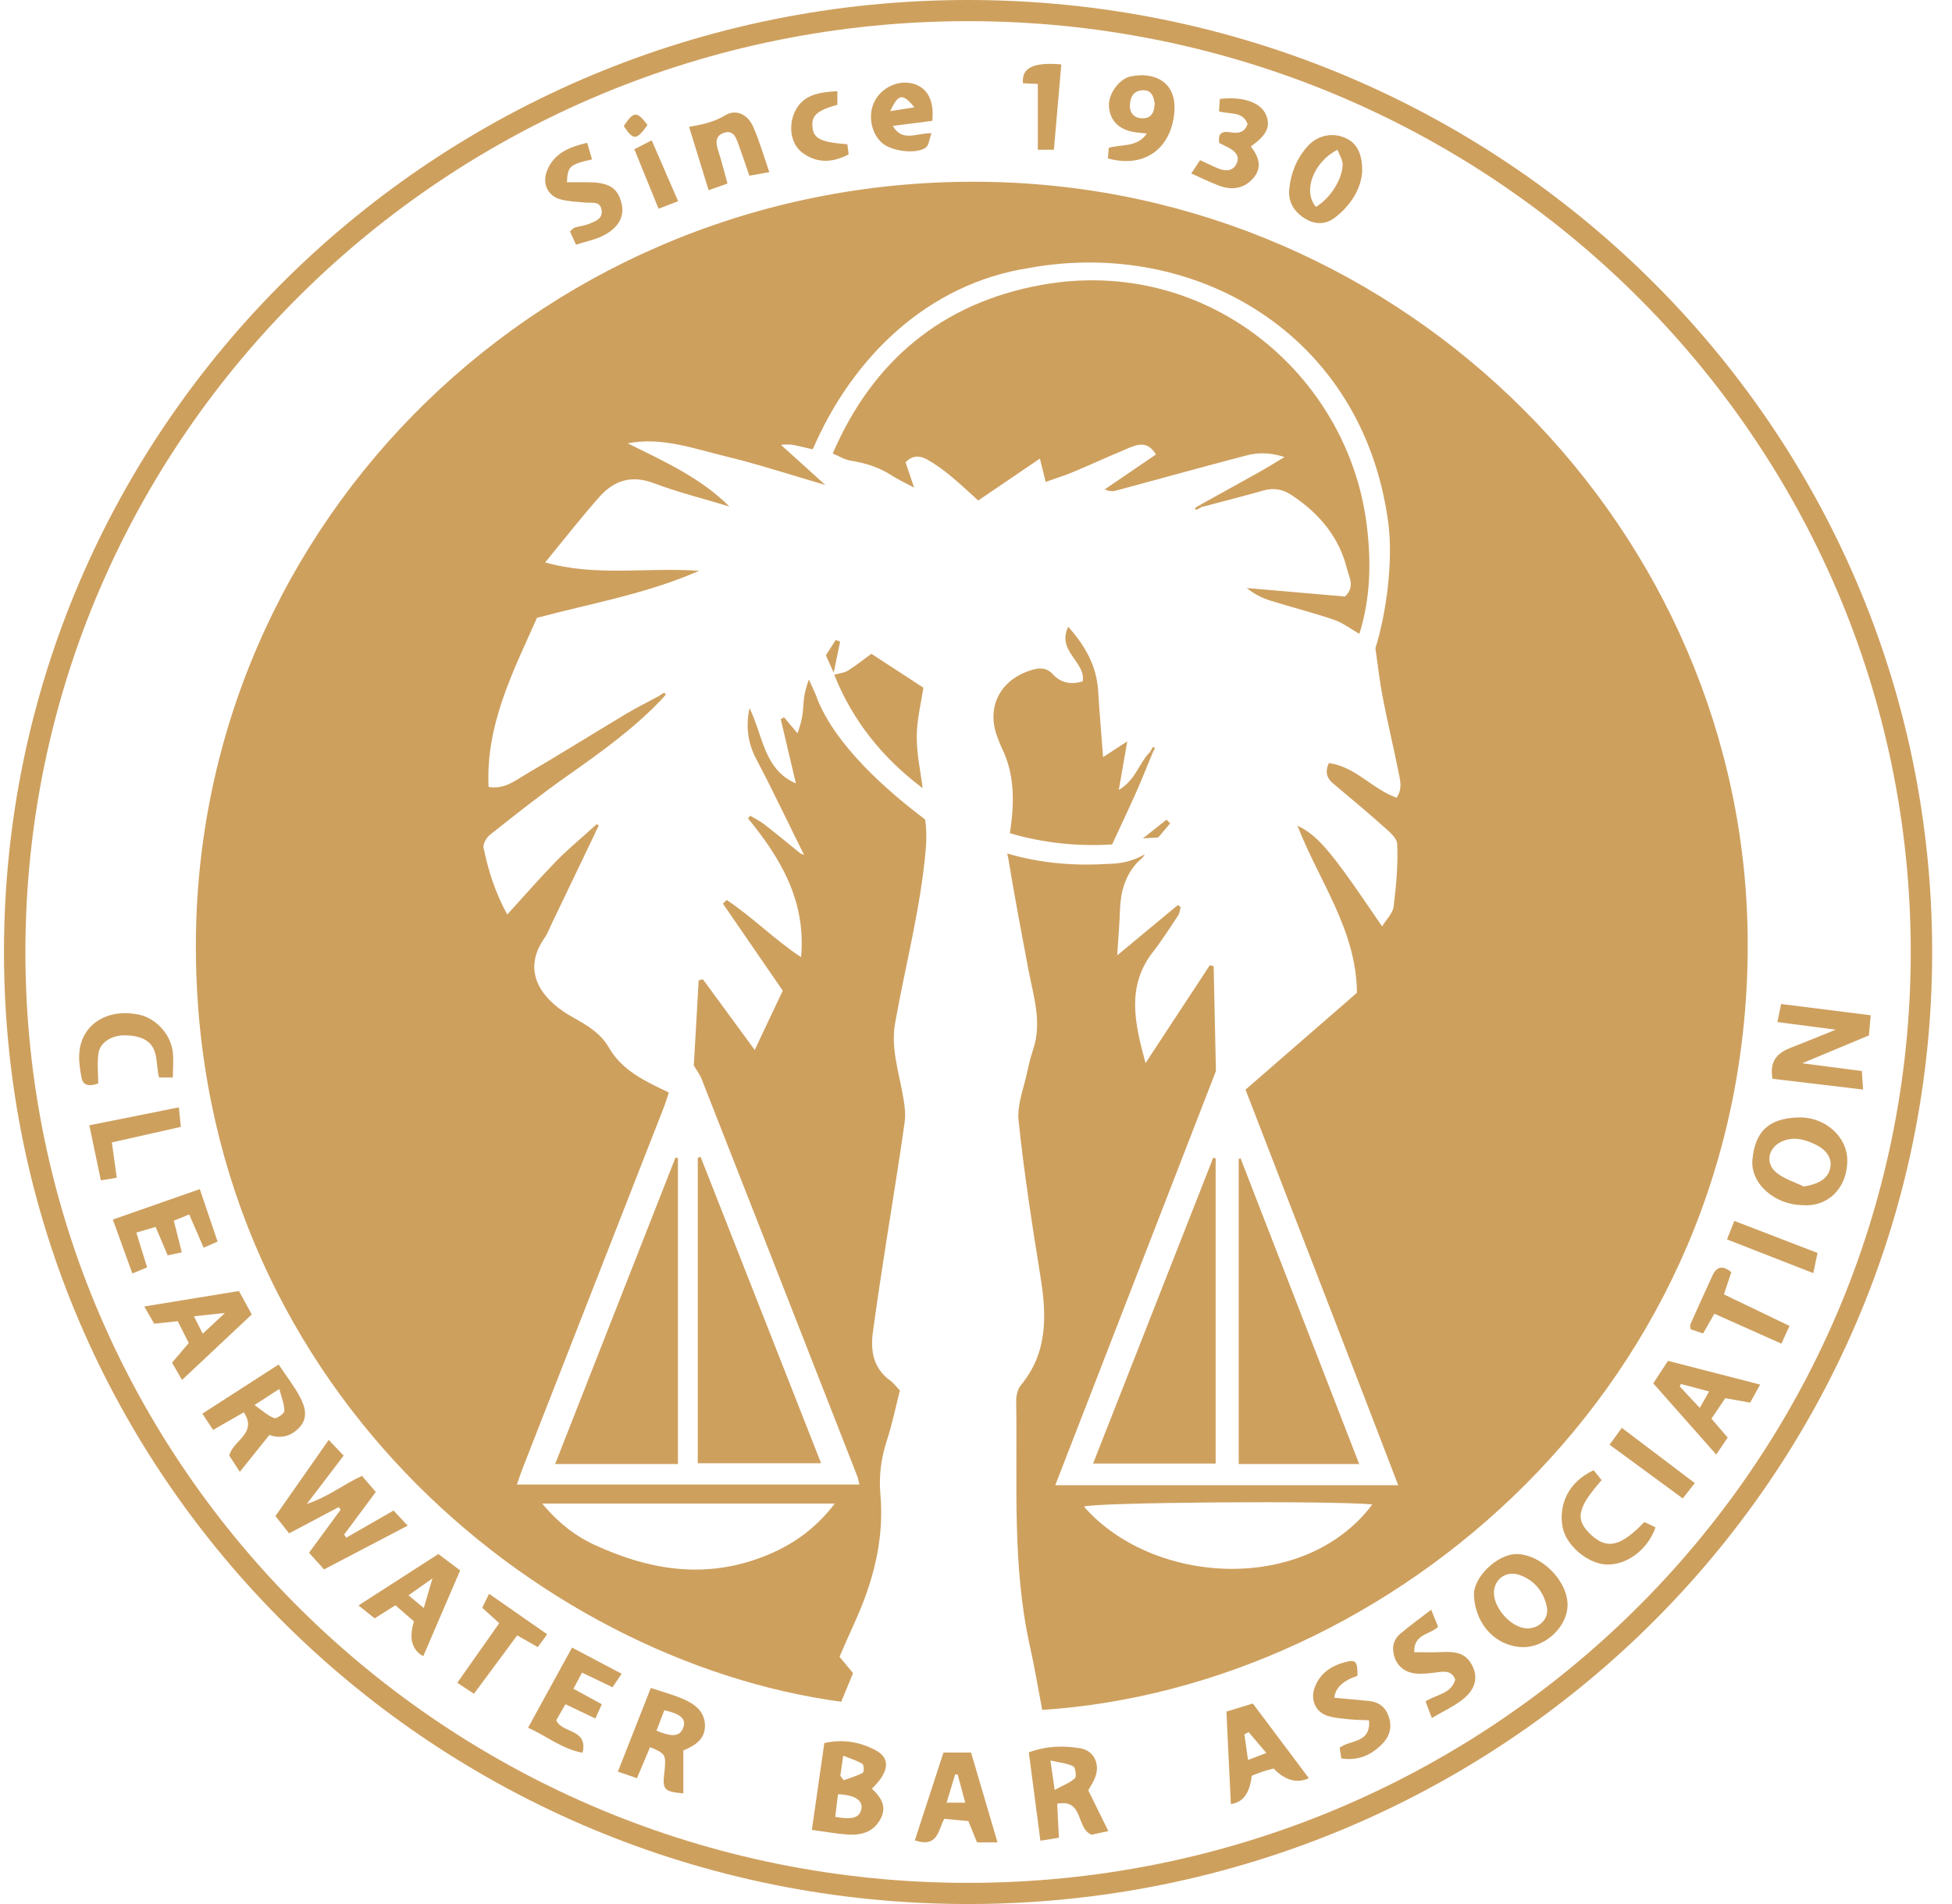
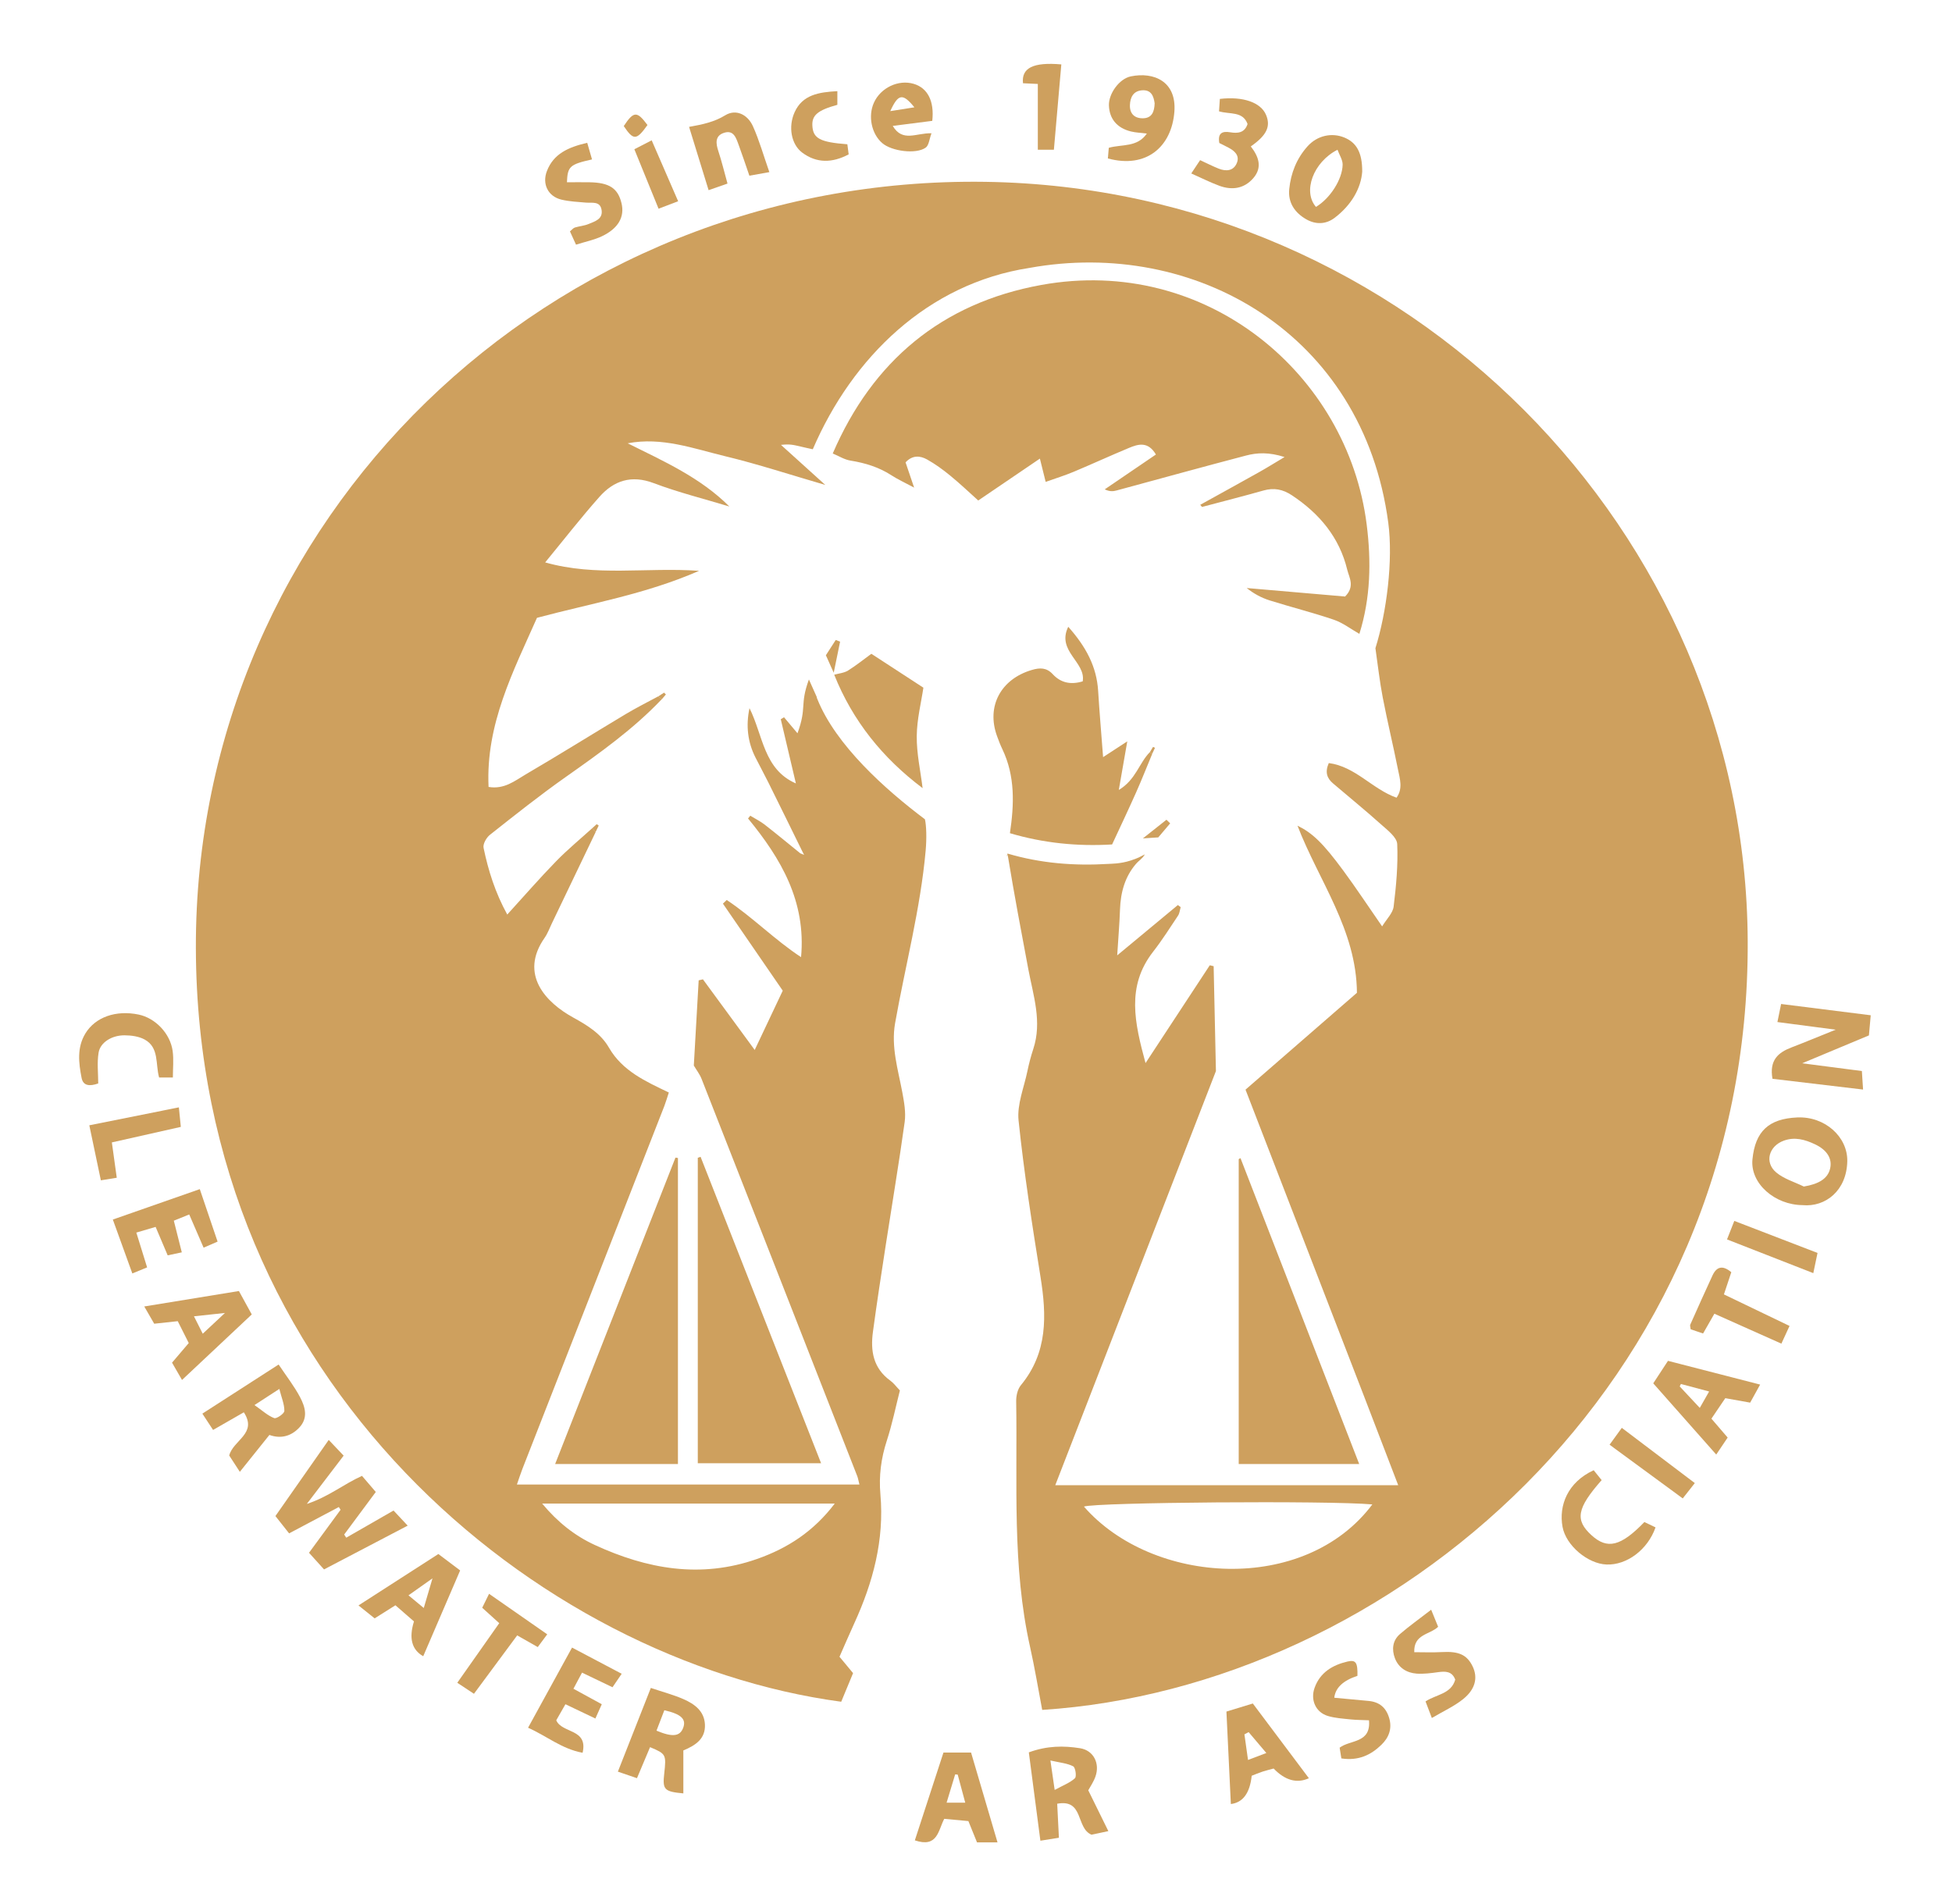
<svg xmlns="http://www.w3.org/2000/svg" width="82" height="80" viewBox="0 0 82 80" fill="none">
  <path d="M34.141 18.876C33.758 18.795 34.023 18.849 33.641 18.764C33.315 18.689 33.185 18.651 32.807 18.692C33.387 19.217 33.969 19.743 34.67 20.376C33.158 19.936 31.835 19.5 30.483 19.174C29.139 18.849 27.802 18.349 26.368 18.626C27.883 19.381 29.418 20.061 30.639 21.281C29.578 20.959 28.497 20.691 27.463 20.3C26.521 19.944 25.787 20.193 25.181 20.876C24.41 21.745 23.697 22.663 22.902 23.63C25.041 24.237 27.142 23.828 29.368 23.984C27.122 24.966 24.851 25.345 22.557 25.959C21.564 28.204 20.399 30.432 20.524 33.064C21.186 33.175 21.628 32.805 22.081 32.539C23.495 31.712 24.884 30.843 26.29 30.001C26.732 29.736 27.196 29.505 27.65 29.259C27.701 29.297 27.752 29.336 27.802 29.376C26.603 30.64 25.188 31.643 23.768 32.645C22.675 33.415 21.628 34.248 20.581 35.076C20.433 35.193 20.279 35.463 20.314 35.624C20.512 36.576 20.802 37.503 21.309 38.426C22.023 37.642 22.668 36.9 23.354 36.195C23.835 35.7 24.371 35.258 24.882 34.795C24.929 34.849 24.975 34.906 25.022 34.961C24.407 36.244 23.793 37.526 23.178 38.807C23.082 39.007 23.006 39.221 22.88 39.401C21.795 40.95 22.944 42.128 24.078 42.752C24.68 43.084 25.238 43.423 25.583 44.022C26.15 45.005 27.133 45.44 28.096 45.903C28.034 46.092 27.98 46.281 27.91 46.465C25.924 51.547 23.934 56.628 21.948 61.711C21.864 61.925 21.795 62.148 21.715 62.374H36.103C36.059 62.204 36.046 62.109 36.011 62.02C33.834 56.456 31.656 50.892 29.472 45.331C29.394 45.133 29.256 44.956 29.146 44.77C29.214 43.577 29.283 42.383 29.35 41.19C29.41 41.176 29.469 41.162 29.529 41.148C30.246 42.128 30.965 43.106 31.704 44.115C32.099 43.278 32.459 42.517 32.882 41.624C32.108 40.499 31.239 39.234 30.369 37.968C30.421 37.917 30.474 37.865 30.528 37.814C31.613 38.533 32.534 39.481 33.651 40.216C33.867 37.875 32.807 36.072 31.424 34.389C31.455 34.35 31.486 34.312 31.518 34.273C31.721 34.398 31.937 34.504 32.123 34.648C32.628 35.041 33.122 35.451 33.62 35.854C33.672 35.875 33.727 35.897 33.779 35.918C33.754 35.869 33.73 35.821 33.704 35.773C33.228 34.805 32.754 33.836 32.274 32.87C32.1 32.519 31.91 32.175 31.734 31.824C31.41 31.182 31.327 30.492 31.485 29.755C32.057 30.896 32.076 32.326 33.434 32.917C33.225 32.034 33.012 31.127 32.799 30.22C32.844 30.192 32.891 30.166 32.936 30.137C33.134 30.373 33.333 30.61 33.501 30.81C33.908 29.696 33.585 29.634 33.981 28.549C34.091 28.794 34.201 29.039 34.31 29.284C34.31 29.314 34.318 29.34 34.333 29.367C35.107 31.306 37.182 33.166 38.854 34.423C38.917 34.682 38.931 35.223 38.886 35.733C38.668 38.177 38.031 40.569 37.602 42.987C37.425 43.986 37.726 44.939 37.906 45.903C37.981 46.309 38.059 46.74 38.004 47.142C37.765 48.868 37.474 50.589 37.209 52.312C37.021 53.527 36.835 54.742 36.67 55.962C36.562 56.756 36.681 57.488 37.399 58.008C37.537 58.107 37.641 58.252 37.803 58.421C37.626 59.116 37.48 59.835 37.254 60.53C37.012 61.271 36.916 62.017 36.984 62.785C37.153 64.701 36.675 66.485 35.885 68.21C35.672 68.675 35.471 69.146 35.266 69.611C35.47 69.857 35.642 70.065 35.836 70.299C35.666 70.708 35.5 71.111 35.338 71.501C22.612 69.788 8.273 58.103 8.228 39.833C8.184 21.849 23.025 7.37 41.391 7.64C59.155 7.901 73.334 22.351 73.418 39.535C73.509 58.277 58.322 70.906 43.781 71.844C43.615 70.972 43.469 70.083 43.273 69.205C42.509 65.797 42.745 62.336 42.688 58.889C42.683 58.66 42.743 58.374 42.884 58.203C44.02 56.828 43.97 55.272 43.709 53.645C43.358 51.463 43.018 49.274 42.788 47.078C42.718 46.406 43.018 45.693 43.16 45.002C43.225 44.69 43.306 44.38 43.406 44.076C43.783 42.932 43.408 41.837 43.199 40.73C42.904 39.164 42.608 37.597 42.349 36.024C42.295 35.698 42.29 36.202 42.322 35.863C43.723 36.276 45.126 36.386 46.584 36.297C46.633 36.29 47.05 36.303 47.501 36.155C47.83 36.047 47.876 36.007 48.095 35.897C47.96 36.113 47.861 36.133 47.711 36.309C47.262 36.836 47.074 37.483 47.049 38.22C47.028 38.828 46.975 39.435 46.932 40.141C47.823 39.401 48.651 38.714 49.481 38.026C49.52 38.056 49.56 38.086 49.599 38.115C49.563 38.235 49.554 38.371 49.488 38.471C49.146 38.985 48.815 39.508 48.435 39.995C47.309 41.445 47.663 42.974 48.122 44.667C49.073 43.22 49.946 41.888 50.821 40.557C50.875 40.571 50.929 40.584 50.983 40.596C51.014 42.064 51.047 43.532 51.079 45.002C48.836 50.784 46.594 56.568 44.33 62.403H58.736C58.244 61.121 57.78 59.906 57.311 58.692C55.648 54.389 53.985 50.086 52.322 45.783C53.895 44.416 55.468 43.048 57.002 41.714C56.984 39.066 55.401 37.017 54.505 34.691C55.134 35.001 55.572 35.415 56.43 36.58C56.97 37.312 57.471 38.074 58.061 38.924C58.252 38.61 58.51 38.366 58.544 38.093C58.651 37.22 58.733 36.336 58.694 35.463C58.681 35.18 58.291 34.883 58.025 34.646C57.363 34.052 56.672 33.491 55.995 32.913C55.751 32.704 55.648 32.452 55.82 32.061C56.943 32.209 57.639 33.151 58.666 33.516C58.94 33.136 58.807 32.725 58.727 32.332C58.525 31.321 58.282 30.32 58.087 29.308C57.956 28.633 57.882 27.947 57.779 27.235C58.252 25.725 58.528 23.527 58.318 21.958C57.257 14.001 50.174 9.997 43.238 11.258C38.977 11.916 35.81 15.006 34.144 18.876H34.141ZM22.776 63.176C23.438 63.97 24.158 64.532 24.984 64.913C27.173 65.923 29.428 66.334 31.797 65.504C33.096 65.049 34.182 64.339 35.066 63.175H22.774L22.776 63.176ZM57.65 63.21C55.812 63.044 46.039 63.121 45.534 63.301C48.41 66.597 54.798 67.009 57.65 63.21Z" fill="#CEA05E" />
  <path d="M34.982 19.054C36.649 15.182 39.553 12.734 43.741 11.973C50.678 10.713 56.613 15.726 57.411 22.032C57.608 23.587 57.578 25.123 57.105 26.633C56.75 26.432 56.414 26.169 56.033 26.039C55.144 25.737 54.231 25.508 53.337 25.227C52.993 25.119 52.67 24.945 52.372 24.707C53.773 24.828 55.173 24.948 56.504 25.064C56.931 24.639 56.673 24.259 56.595 23.938C56.268 22.583 55.431 21.579 54.27 20.81C53.887 20.556 53.515 20.485 53.074 20.61C52.217 20.853 51.353 21.071 50.494 21.3C50.468 21.271 50.444 21.241 50.42 21.21C51.244 20.753 52.069 20.3 52.891 19.839C53.206 19.663 53.514 19.47 53.962 19.203C53.302 18.993 52.813 19.017 52.345 19.14C50.528 19.616 48.717 20.118 46.905 20.608C46.767 20.645 46.624 20.663 46.408 20.561C47.124 20.073 47.84 19.586 48.558 19.097C48.225 18.532 47.813 18.658 47.416 18.824C46.641 19.147 45.877 19.498 45.103 19.823C44.724 19.982 44.329 20.103 43.927 20.247C43.85 19.939 43.787 19.685 43.684 19.269C42.794 19.875 41.989 20.422 41.094 21.029C40.721 20.694 40.331 20.322 39.915 19.982C39.612 19.733 39.289 19.498 38.946 19.306C38.656 19.144 38.332 19.112 38.041 19.427C38.139 19.715 38.238 20.007 38.401 20.488C37.99 20.267 37.713 20.142 37.462 19.979C36.933 19.633 36.352 19.453 35.729 19.353C35.471 19.312 35.233 19.158 34.985 19.055L34.982 19.054Z" fill="#CEA05E" />
  <path d="M46.716 35.481C45.258 35.568 43.826 35.423 42.425 35.008C42.604 33.803 42.652 32.612 42.104 31.471C42.019 31.295 41.95 31.11 41.882 30.924C41.429 29.677 42.041 28.533 43.346 28.149C43.688 28.048 43.966 28.047 44.225 28.328C44.557 28.687 44.975 28.782 45.483 28.628C45.624 27.817 44.372 27.356 44.875 26.335C45.621 27.174 46.068 28.008 46.131 29.029C46.185 29.906 46.261 30.78 46.339 31.812C46.717 31.564 46.968 31.401 47.355 31.149C47.23 31.864 47.127 32.462 46.999 33.191C47.718 32.762 47.852 32.052 48.305 31.601C48.338 31.627 48.369 31.652 48.401 31.678C48.177 32.216 47.964 32.759 47.727 33.292C47.4 34.027 47.055 34.753 46.717 35.482L46.716 35.481Z" fill="#CEA05E" />
  <path d="M12.145 64.427C11.963 64.197 11.782 63.967 11.57 63.699C12.307 62.647 13.041 61.598 13.809 60.5C14.025 60.727 14.206 60.919 14.436 61.161C13.941 61.81 13.471 62.426 12.889 63.19C13.81 62.887 14.437 62.357 15.207 62.011C15.399 62.237 15.59 62.458 15.786 62.687C15.333 63.298 14.896 63.887 14.458 64.476L14.545 64.608C15.194 64.236 15.84 63.864 16.532 63.467C16.712 63.659 16.878 63.839 17.126 64.102C15.942 64.722 14.814 65.311 13.612 65.941C13.402 65.709 13.194 65.479 12.981 65.242C13.437 64.621 13.872 64.028 14.307 63.435C14.283 63.397 14.257 63.358 14.233 63.32C13.594 63.659 12.954 63.998 12.148 64.425L12.145 64.427Z" fill="#CEA05E" />
  <path d="M38.755 33.113C37.083 31.856 35.818 30.289 35.044 28.349C35.237 28.294 35.456 28.278 35.62 28.176C35.971 27.958 36.295 27.695 36.604 27.47C37.348 27.955 38.023 28.395 38.79 28.894C38.7 29.506 38.518 30.216 38.511 30.927C38.503 31.655 38.667 32.384 38.757 33.111L38.755 33.113Z" fill="#CEA05E" />
  <path d="M77.113 43.264C76.189 43.143 75.461 43.048 74.666 42.943C74.726 42.646 74.767 42.446 74.821 42.184C76.087 42.344 77.303 42.497 78.586 42.658C78.559 42.95 78.538 43.183 78.51 43.504C77.643 43.866 76.763 44.235 75.707 44.675C76.633 44.795 77.394 44.894 78.214 45.001C78.228 45.217 78.241 45.426 78.264 45.779C76.941 45.622 75.683 45.472 74.459 45.327C74.318 44.537 74.704 44.221 75.26 44.008C75.83 43.789 76.394 43.553 77.113 43.264Z" fill="#CEA05E" />
-   <path d="M36.627 75.155C37.032 75.532 37.278 75.931 36.966 76.468C36.664 76.986 36.173 77.114 35.63 77.081C35.143 77.051 34.658 76.959 34.105 76.885C34.283 75.638 34.453 74.461 34.628 73.237C35.399 73.059 36.13 73.19 36.785 73.54C37.419 73.876 37.354 74.455 36.625 75.155H36.627ZM35.203 75.39C35.164 75.707 35.125 76.024 35.086 76.337C35.807 76.47 36.115 76.37 36.184 76.011C36.254 75.642 35.909 75.414 35.203 75.389V75.39ZM35.3 74.614C35.348 74.676 35.396 74.738 35.444 74.799C35.714 74.7 35.995 74.621 36.244 74.488C36.298 74.46 36.295 74.153 36.232 74.113C36.008 73.975 35.747 73.9 35.423 73.769C35.368 74.147 35.335 74.38 35.3 74.612V74.614Z" fill="#CEA05E" />
-   <path d="M64.017 69.207C62.869 69.202 61.984 68.287 61.918 67.046C61.878 66.279 62.877 65.325 63.66 65.299C64.692 65.267 65.838 66.375 65.85 67.415C65.861 68.312 64.959 69.194 64.017 69.207ZM64.151 68.419C64.659 68.429 65.082 68.008 64.982 67.524C64.85 66.888 64.473 66.405 63.842 66.177C63.334 65.994 62.86 66.278 62.77 66.772C62.646 67.455 63.441 68.402 64.151 68.419Z" fill="#CEA05E" />
  <path d="M75.728 50.635C74.562 50.63 73.518 49.729 73.617 48.714C73.733 47.535 74.299 47.004 75.5 46.951C76.666 46.899 77.626 47.772 77.601 48.8C77.571 50.027 76.688 50.722 75.727 50.636L75.728 50.635ZM75.773 49.854C76.402 49.75 76.775 49.525 76.877 49.11C76.981 48.694 76.759 48.317 76.232 48.073C75.821 47.881 75.397 47.758 74.935 47.926C74.306 48.154 74.109 48.839 74.618 49.264C74.941 49.534 75.385 49.663 75.775 49.854H75.773Z" fill="#CEA05E" />
  <path d="M11.704 57.331C12.039 57.831 12.358 58.24 12.598 58.691C12.82 59.107 12.961 59.575 12.565 59.99C12.205 60.368 11.764 60.453 11.317 60.291C10.912 60.798 10.516 61.29 10.075 61.841C9.88 61.54 9.739 61.322 9.629 61.155C9.8 60.5 10.825 60.235 10.243 59.34C9.814 59.586 9.414 59.814 8.951 60.081C8.816 59.875 8.678 59.666 8.501 59.396C9.564 58.71 10.577 58.058 11.705 57.332L11.704 57.331ZM10.69 59.036C11.02 59.266 11.248 59.481 11.519 59.584C11.615 59.621 11.944 59.393 11.945 59.284C11.95 59.007 11.828 58.728 11.734 58.358C11.341 58.614 11.08 58.783 10.69 59.036Z" fill="#CEA05E" />
  <path d="M27.308 73.408C27.121 73.854 26.951 74.254 26.758 74.713C26.488 74.62 26.249 74.538 25.956 74.438C26.426 73.243 26.87 72.114 27.34 70.921C27.847 71.092 28.294 71.209 28.712 71.392C29.175 71.597 29.587 71.89 29.613 72.459C29.638 73.045 29.241 73.326 28.706 73.547V75.352C27.899 75.276 27.827 75.195 27.904 74.512C27.992 73.717 27.98 73.692 27.308 73.409V73.408ZM27.578 72.716C28.247 72.997 28.559 72.959 28.696 72.606C28.84 72.237 28.625 72.022 27.908 71.858C27.8 72.141 27.688 72.43 27.578 72.716Z" fill="#CEA05E" />
  <path d="M45.715 75.22C45.994 75.786 46.258 76.324 46.56 76.937C46.216 77.011 46.008 77.056 45.853 77.088C45.186 76.811 45.543 75.577 44.411 75.786C44.435 76.253 44.458 76.705 44.483 77.216C44.255 77.251 44.047 77.285 43.705 77.34C43.54 76.081 43.379 74.86 43.219 73.628C43.991 73.345 44.689 73.345 45.376 73.455C45.939 73.546 46.213 74.094 46.018 74.643C45.939 74.87 45.795 75.075 45.717 75.22H45.715ZM44.305 75.207C44.662 75.012 44.949 74.906 45.156 74.715C45.232 74.643 45.178 74.263 45.082 74.214C44.833 74.085 44.527 74.061 44.126 73.969C44.194 74.439 44.237 74.738 44.305 75.207Z" fill="#CEA05E" />
  <path d="M54.984 74.715C54.48 74.944 53.986 74.808 53.503 74.307C53.364 74.346 53.2 74.384 53.041 74.436C52.88 74.489 52.723 74.556 52.582 74.611C52.504 75.341 52.212 75.737 51.706 75.799C51.644 74.526 51.584 73.258 51.52 71.914C51.881 71.803 52.225 71.698 52.629 71.575C53.415 72.622 54.178 73.64 54.984 74.715ZM52.427 73.947C52.699 73.843 52.898 73.768 53.197 73.655C52.918 73.326 52.685 73.052 52.453 72.778C52.394 72.809 52.334 72.84 52.276 72.871C52.321 73.19 52.364 73.507 52.427 73.948V73.947Z" fill="#CEA05E" />
  <path d="M39.632 73.637H40.793C41.163 74.892 41.526 76.128 41.904 77.411H41.043C40.931 77.133 40.814 76.845 40.68 76.515C40.349 76.484 40.011 76.453 39.666 76.421C39.408 76.908 39.392 77.65 38.431 77.325C38.829 76.103 39.225 74.889 39.633 73.636L39.632 73.637ZM40.232 74.563C40.196 74.561 40.161 74.556 40.125 74.553C40.01 74.935 39.893 75.319 39.765 75.741H40.548C40.433 75.31 40.332 74.937 40.232 74.565V74.563Z" fill="#CEA05E" />
  <path d="M6.478 55.618C6.357 55.406 6.249 55.221 6.06 54.893C7.445 54.668 8.736 54.456 10.036 54.244C10.231 54.598 10.381 54.874 10.576 55.228C9.623 56.123 8.658 57.028 7.646 57.981C7.488 57.707 7.371 57.502 7.227 57.254C7.452 56.99 7.67 56.733 7.929 56.43C7.784 56.141 7.634 55.843 7.467 55.511C7.149 55.545 6.859 55.576 6.478 55.618ZM8.517 56.038C8.831 55.745 9.072 55.518 9.45 55.166C8.918 55.224 8.57 55.261 8.148 55.306C8.286 55.581 8.381 55.767 8.517 56.038Z" fill="#CEA05E" />
  <path d="M72.477 58.746C72.264 59.06 72.086 59.322 71.894 59.607C72.116 59.866 72.323 60.106 72.576 60.401C72.438 60.607 72.296 60.819 72.096 61.115C71.185 60.087 70.338 59.128 69.45 58.123C69.657 57.806 69.841 57.526 70.069 57.178C71.344 57.507 72.606 57.831 73.94 58.175C73.782 58.46 73.67 58.666 73.521 58.934C73.196 58.875 72.863 58.815 72.477 58.746ZM71.404 59.156C71.55 58.901 71.659 58.709 71.797 58.466C71.347 58.346 70.98 58.248 70.612 58.15C70.596 58.184 70.578 58.218 70.561 58.252C70.825 58.535 71.091 58.818 71.406 59.156H71.404Z" fill="#CEA05E" />
  <path d="M17.391 68.127C17.126 67.895 16.886 67.687 16.611 67.448C16.329 67.624 16.062 67.793 15.738 67.998C15.542 67.839 15.339 67.678 15.06 67.454C16.218 66.709 17.295 66.015 18.415 65.294C18.725 65.528 19.012 65.744 19.33 65.984C18.803 67.21 18.292 68.395 17.779 69.589C17.299 69.319 17.17 68.831 17.39 68.127H17.391ZM18.191 66.3C17.86 66.534 17.529 66.769 17.16 67.03C17.372 67.207 17.535 67.341 17.802 67.562C17.941 67.091 18.058 66.695 18.173 66.3H18.224H18.191Z" fill="#CEA05E" />
  <path d="M9.14 52.168C8.924 52.261 8.775 52.327 8.553 52.423C8.348 51.947 8.156 51.507 7.949 51.027C7.719 51.121 7.518 51.202 7.302 51.289C7.415 51.74 7.521 52.159 7.637 52.619C7.41 52.666 7.25 52.702 7.044 52.745C6.876 52.349 6.717 51.973 6.537 51.55C6.262 51.632 6.015 51.704 5.727 51.789C5.884 52.296 6.021 52.736 6.18 53.251C6.001 53.324 5.815 53.401 5.559 53.506C5.278 52.73 5.022 52.022 4.74 51.241C5.949 50.818 7.134 50.403 8.393 49.963C8.648 50.716 8.888 51.42 9.14 52.167V52.168Z" fill="#CEA05E" />
  <path d="M24.03 69.225C24.765 69.613 25.413 69.955 26.116 70.326C25.964 70.548 25.86 70.701 25.73 70.892C25.305 70.689 24.911 70.499 24.45 70.278C24.332 70.499 24.225 70.699 24.089 70.955C24.509 71.183 24.872 71.382 25.28 71.606C25.199 71.787 25.125 71.951 25.011 72.206C24.587 72.004 24.198 71.818 23.753 71.606C23.607 71.859 23.478 72.084 23.367 72.28C23.606 72.839 24.713 72.622 24.474 73.645C23.595 73.483 22.974 72.945 22.183 72.593C22.81 71.45 23.399 70.376 24.03 69.226V69.225Z" fill="#CEA05E" />
  <path d="M57.224 7.212C57.173 7.911 56.771 8.616 56.067 9.151C55.697 9.433 55.272 9.439 54.879 9.217C54.393 8.942 54.1 8.514 54.159 7.944C54.226 7.274 54.469 6.659 54.927 6.148C55.334 5.693 55.949 5.558 56.484 5.783C56.981 5.994 57.228 6.406 57.224 7.21V7.212ZM55.284 8.692C55.872 8.338 56.388 7.545 56.402 6.921C56.406 6.717 56.265 6.511 56.186 6.292C55.164 6.813 54.718 8.05 55.282 8.693L55.284 8.692Z" fill="#CEA05E" />
  <path d="M46.54 6.658C46.554 6.495 46.566 6.358 46.578 6.21C47.133 6.054 47.774 6.2 48.177 5.611C47.928 5.58 47.714 5.574 47.51 5.524C46.921 5.379 46.603 4.992 46.584 4.429C46.567 3.947 47.011 3.31 47.504 3.209C48.468 3.011 49.428 3.418 49.334 4.687C49.224 6.16 48.162 7.096 46.542 6.658H46.54ZM48.506 4.35C48.465 4.039 48.362 3.761 47.967 3.795C47.604 3.826 47.477 4.097 47.466 4.417C47.454 4.779 47.664 4.976 48.014 4.97C48.399 4.964 48.492 4.681 48.504 4.349L48.506 4.35Z" fill="#CEA05E" />
  <path d="M60.121 67.635C60.266 67.992 60.337 68.164 60.413 68.352C60.067 68.687 59.38 68.653 59.411 69.419C59.809 69.419 60.188 69.436 60.566 69.414C61.281 69.373 61.629 69.527 61.866 70.023C62.086 70.487 61.983 70.97 61.467 71.388C61.093 71.69 60.639 71.895 60.149 72.184C60.037 71.887 59.963 71.693 59.884 71.487C60.341 71.188 60.959 71.179 61.132 70.572C60.998 70.216 60.724 70.215 60.406 70.259C60.112 70.3 59.81 70.339 59.516 70.32C59.093 70.29 58.751 70.074 58.598 69.674C58.459 69.308 58.496 68.928 58.811 68.656C59.194 68.325 59.608 68.032 60.121 67.635Z" fill="#CEA05E" />
  <path d="M24.87 6.698C23.936 6.908 23.843 6.989 23.816 7.658C24.131 7.658 24.443 7.653 24.755 7.658C25.595 7.671 25.956 7.908 26.108 8.536C26.248 9.11 25.977 9.599 25.28 9.929C24.954 10.083 24.588 10.156 24.197 10.28C24.093 10.051 24.018 9.885 23.943 9.722C24.033 9.648 24.083 9.58 24.147 9.56C24.338 9.502 24.543 9.488 24.725 9.412C24.992 9.301 25.335 9.206 25.271 8.818C25.208 8.44 24.875 8.535 24.611 8.513C24.266 8.483 23.915 8.467 23.582 8.387C23.019 8.252 22.764 7.727 22.976 7.184C23.255 6.463 23.867 6.186 24.668 6C24.74 6.246 24.804 6.469 24.87 6.699V6.698Z" fill="#CEA05E" />
  <path d="M56.348 73.882C56.319 73.701 56.297 73.562 56.276 73.431C56.72 73.092 57.596 73.255 57.509 72.28C57.213 72.267 56.97 72.268 56.73 72.243C56.411 72.209 56.082 72.19 55.778 72.098C55.267 71.942 55.041 71.422 55.224 70.914C55.456 70.268 55.979 69.958 56.609 69.811C56.961 69.73 57.035 69.859 57.024 70.412C56.42 70.611 56.096 70.918 56.051 71.333C56.264 71.353 56.475 71.373 56.687 71.392C56.958 71.418 57.23 71.441 57.501 71.468C57.946 71.513 58.223 71.745 58.353 72.173C58.493 72.63 58.342 73.009 58.029 73.311C57.591 73.737 57.066 73.992 56.346 73.882H56.348Z" fill="#CEA05E" />
  <path d="M50.044 7.286C50.213 7.031 50.312 6.881 50.414 6.729C50.708 6.863 50.948 6.988 51.199 7.087C51.511 7.21 51.82 7.184 51.958 6.847C52.084 6.539 51.868 6.34 51.605 6.203C51.476 6.134 51.344 6.071 51.221 6.009C51.151 5.603 51.329 5.499 51.68 5.558C51.995 5.611 52.285 5.586 52.408 5.21C52.205 4.663 51.671 4.814 51.209 4.678C51.221 4.505 51.232 4.327 51.244 4.156C52.222 4.041 52.965 4.306 53.184 4.826C53.388 5.312 53.214 5.684 52.544 6.152C52.868 6.57 53.045 7.026 52.65 7.484C52.267 7.927 51.76 8.003 51.223 7.806C50.842 7.665 50.477 7.481 50.041 7.287L50.044 7.286Z" fill="#CEA05E" />
  <path d="M66.947 61.773C67.078 61.936 67.183 62.065 67.282 62.189C66.239 63.376 66.153 63.864 66.857 64.505C67.52 65.11 68.086 64.977 69.078 63.95C69.225 64.021 69.387 64.099 69.546 64.175C69.216 65.117 68.335 65.769 67.486 65.735C66.697 65.704 65.781 64.935 65.639 64.151C65.477 63.262 65.846 62.281 66.949 61.773H66.947Z" fill="#CEA05E" />
  <path d="M7.262 45.272H6.684C6.525 44.711 6.694 44.016 6.078 43.678C5.835 43.544 5.512 43.501 5.227 43.5C4.69 43.5 4.21 43.802 4.141 44.232C4.072 44.657 4.126 45.102 4.126 45.523C3.767 45.65 3.493 45.628 3.427 45.287C3.305 44.659 3.227 44.017 3.586 43.424C4.004 42.734 4.87 42.43 5.826 42.629C6.523 42.774 7.152 43.42 7.253 44.161C7.302 44.518 7.262 44.887 7.262 45.271V45.272Z" fill="#CEA05E" />
  <path d="M32.319 7.232C31.982 7.293 31.754 7.333 31.48 7.382C31.322 6.924 31.185 6.511 31.035 6.103C30.924 5.804 30.823 5.426 30.382 5.592C30.033 5.724 30.072 6.031 30.174 6.342C30.319 6.78 30.427 7.231 30.561 7.713C30.309 7.801 30.084 7.878 29.767 7.99C29.493 7.098 29.23 6.249 28.947 5.331C29.53 5.228 30.016 5.121 30.469 4.842C30.901 4.577 31.398 4.792 31.629 5.303C31.896 5.896 32.072 6.527 32.319 7.231V7.232Z" fill="#CEA05E" />
  <path d="M39.163 5.078C38.632 5.146 38.095 5.214 37.503 5.29C37.917 5.991 38.494 5.579 39.13 5.6C39.039 5.841 39.024 6.105 38.887 6.203C38.482 6.492 37.453 6.354 37.059 6.011C36.61 5.623 36.457 4.881 36.711 4.316C36.993 3.687 37.738 3.332 38.382 3.522C38.97 3.695 39.255 4.254 39.163 5.078ZM37.399 4.669C37.792 4.607 38.077 4.562 38.412 4.509C37.921 3.907 37.735 3.934 37.399 4.669Z" fill="#CEA05E" />
  <path d="M72.018 55.198C71.855 55.484 71.71 55.735 71.543 56.028C71.346 55.962 71.172 55.902 71.022 55.852C71.011 55.75 70.987 55.696 71.004 55.659C71.313 54.967 71.621 54.274 71.94 53.588C72.114 53.216 72.368 53.149 72.729 53.454C72.632 53.749 72.534 54.043 72.419 54.386C73.34 54.829 74.245 55.265 75.175 55.711C75.052 55.978 74.953 56.193 74.833 56.455C73.877 56.028 72.956 55.618 72.018 55.198Z" fill="#CEA05E" />
  <path d="M20.973 68.201C20.689 67.943 20.489 67.762 20.257 67.552C20.346 67.371 20.428 67.204 20.545 66.966C21.376 67.546 22.161 68.091 22.988 68.668C22.824 68.887 22.716 69.034 22.59 69.204C22.294 69.037 22.039 68.891 21.726 68.713C21.133 69.515 20.538 70.318 19.91 71.167C19.663 71.004 19.463 70.871 19.21 70.704C19.808 69.853 20.384 69.034 20.973 68.199V68.201Z" fill="#CEA05E" />
  <path d="M7.595 47.348C6.603 47.572 5.688 47.778 4.699 48C4.767 48.487 4.831 48.959 4.905 49.485C4.669 49.523 4.488 49.553 4.237 49.593C4.073 48.812 3.919 48.078 3.752 47.281C5.04 47.023 6.244 46.782 7.514 46.527C7.545 46.841 7.566 47.049 7.596 47.348H7.595Z" fill="#CEA05E" />
  <path d="M44.272 6.292H43.597V3.527C43.43 3.519 43.202 3.509 42.974 3.498C42.905 2.857 43.397 2.602 44.584 2.706C44.48 3.888 44.377 5.072 44.272 6.292Z" fill="#CEA05E" />
  <path d="M35.176 4.404C34.351 4.63 34.103 4.844 34.126 5.279C34.154 5.816 34.442 5.974 35.596 6.062C35.612 6.188 35.63 6.324 35.651 6.486C34.966 6.85 34.307 6.868 33.695 6.409C33.237 6.063 33.104 5.327 33.38 4.715C33.712 3.981 34.394 3.873 35.176 3.83V4.404Z" fill="#CEA05E" />
  <path d="M76.174 53.493C74.896 52.993 73.752 52.547 72.549 52.076C72.666 51.78 72.749 51.569 72.855 51.298C74.043 51.756 75.163 52.187 76.351 52.644C76.292 52.925 76.246 53.145 76.174 53.491V53.493Z" fill="#CEA05E" />
  <path d="M67.615 60.702C67.807 60.436 67.946 60.244 68.129 59.993C69.159 60.773 70.158 61.528 71.196 62.314C71.011 62.548 70.882 62.712 70.689 62.958C69.673 62.212 68.687 61.488 67.616 60.702H67.615Z" fill="#CEA05E" />
  <path d="M28.486 8.456C28.19 8.569 27.968 8.653 27.665 8.769C27.32 7.923 26.993 7.118 26.648 6.271C26.929 6.127 27.112 6.032 27.376 5.896C27.746 6.749 28.096 7.554 28.488 8.456H28.486Z" fill="#CEA05E" />
  <path d="M27.199 5.253C26.737 5.903 26.609 5.905 26.203 5.297C26.62 4.668 26.758 4.657 27.199 5.253Z" fill="#CEA05E" />
  <path d="M35.023 28.266C34.913 28.021 34.804 27.776 34.694 27.531L35.108 26.889C35.17 26.913 35.23 26.937 35.291 26.96C35.201 27.396 35.113 27.83 35.023 28.266Z" fill="#CEA05E" />
  <path d="M48.659 35.184C48.443 35.198 48.227 35.212 48.011 35.226C48.341 34.965 48.671 34.703 49.001 34.442C49.053 34.492 49.106 34.544 49.157 34.594C48.99 34.792 48.824 34.987 48.657 35.184H48.659Z" fill="#CEA05E" />
  <path d="M24.881 34.796C24.942 34.741 25.004 34.686 25.065 34.63L25.151 34.686C25.107 34.778 25.062 34.869 25.019 34.961C24.972 34.906 24.926 34.849 24.879 34.795L24.881 34.796Z" fill="#CEA05E" />
  <path d="M48.305 31.6C48.348 31.527 48.393 31.455 48.437 31.382C48.464 31.395 48.492 31.409 48.519 31.422L48.399 31.677C48.368 31.65 48.336 31.625 48.303 31.6H48.305Z" fill="#CEA05E" />
  <path d="M27.649 29.262C27.731 29.208 27.814 29.155 27.896 29.102C27.922 29.127 27.947 29.154 27.973 29.179C27.916 29.245 27.859 29.312 27.802 29.379C27.751 29.34 27.7 29.302 27.65 29.262H27.649Z" fill="#CEA05E" />
-   <path d="M50.491 21.302C50.408 21.343 50.325 21.383 50.243 21.425C50.228 21.398 50.215 21.37 50.2 21.343C50.272 21.299 50.345 21.256 50.417 21.211C50.441 21.242 50.465 21.272 50.491 21.302Z" fill="#CEA05E" />
-   <path d="M45.918 61.494C47.613 57.178 49.29 52.91 50.966 48.642L51.067 48.671V61.493H45.918V61.494Z" fill="#CEA05E" />
  <path d="M57.098 61.514H52.036V48.702C52.061 48.689 52.085 48.674 52.111 48.661C53.767 52.93 55.423 57.199 57.098 61.514Z" fill="#CEA05E" />
  <path d="M28.479 61.514H23.32C25.016 57.196 26.695 52.918 28.375 48.639C28.41 48.645 28.444 48.649 28.479 48.655V61.514Z" fill="#CEA05E" />
  <path d="M29.313 61.48V48.646C29.352 48.633 29.391 48.618 29.43 48.605C31.107 52.868 32.783 57.132 34.493 61.48H29.313Z" fill="#CEA05E" />
-   <path fill-rule="evenodd" clip-rule="evenodd" d="M40.667 0.889C18.796 0.889 1.067 18.4 1.067 40C1.067 61.6 18.796 79.111 40.667 79.111C62.537 79.111 80.267 61.6 80.267 40C80.267 18.4 62.537 0.889 40.667 0.889ZM0.167 40C0.167 17.909 18.299 0 40.667 0C63.034 0 81.167 17.909 81.167 40C81.167 62.091 63.034 80 40.667 80C18.299 80 0.167 62.091 0.167 40Z" fill="#CEA05E" />
</svg>